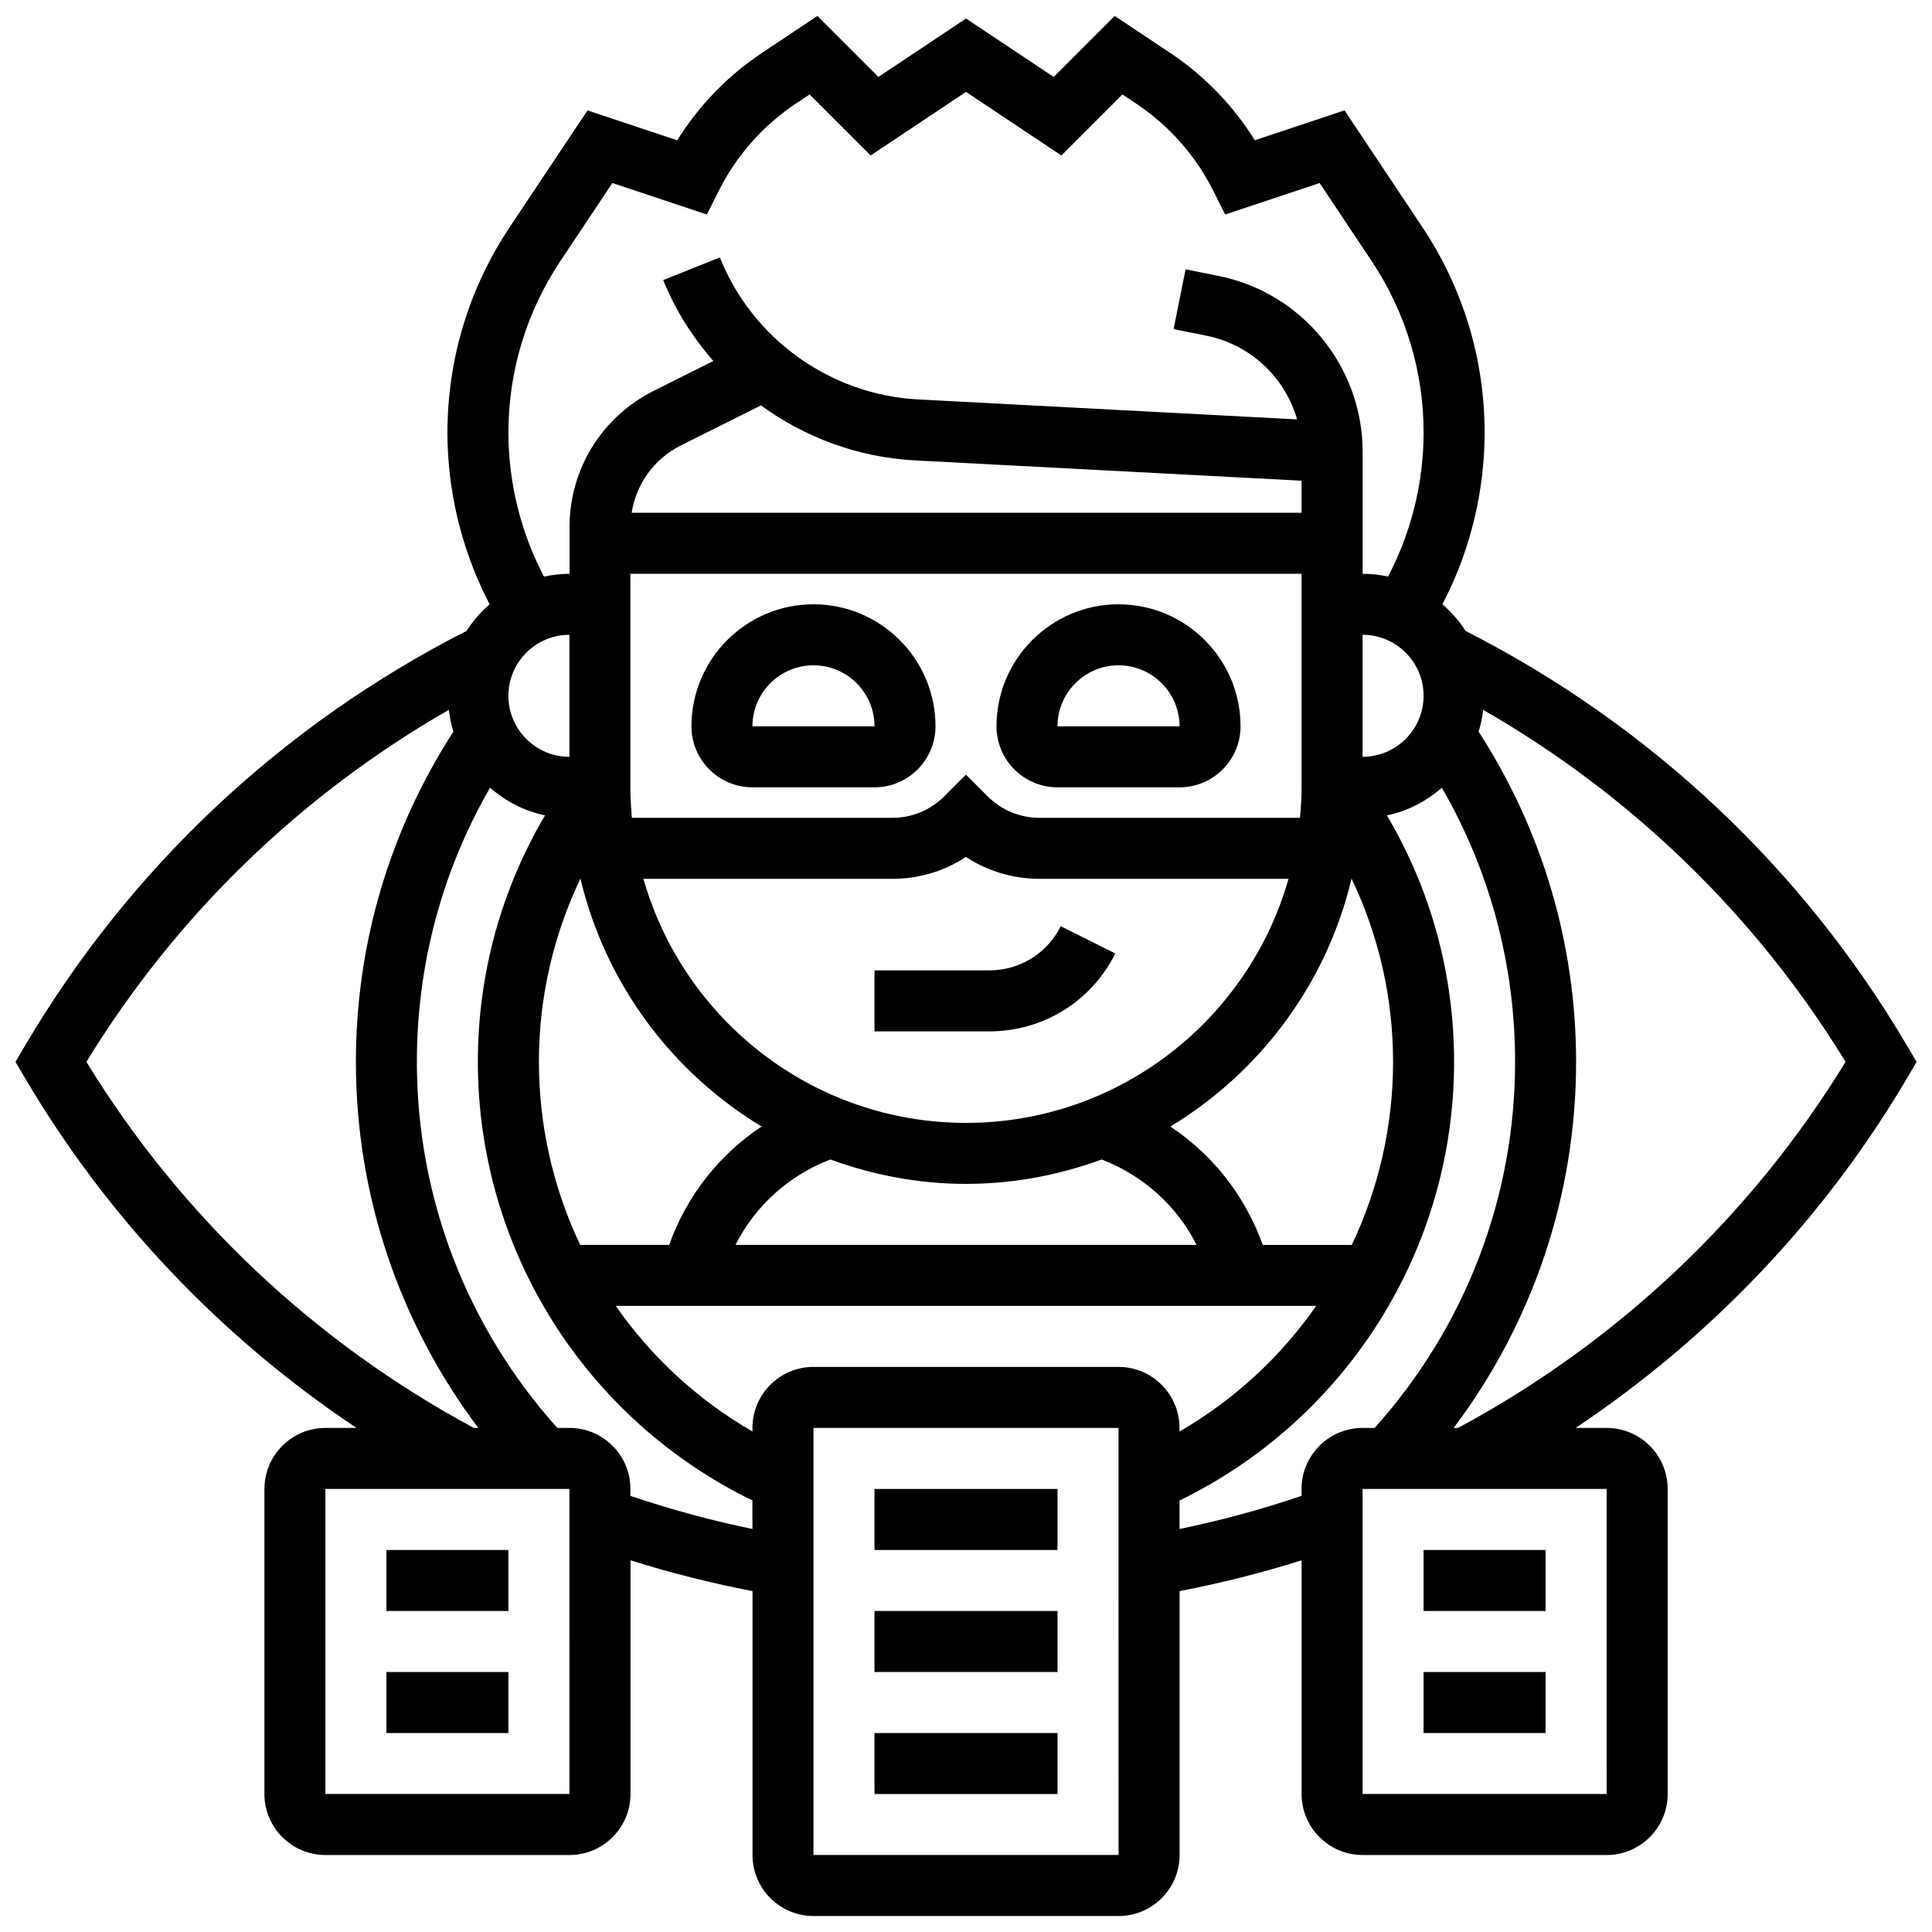
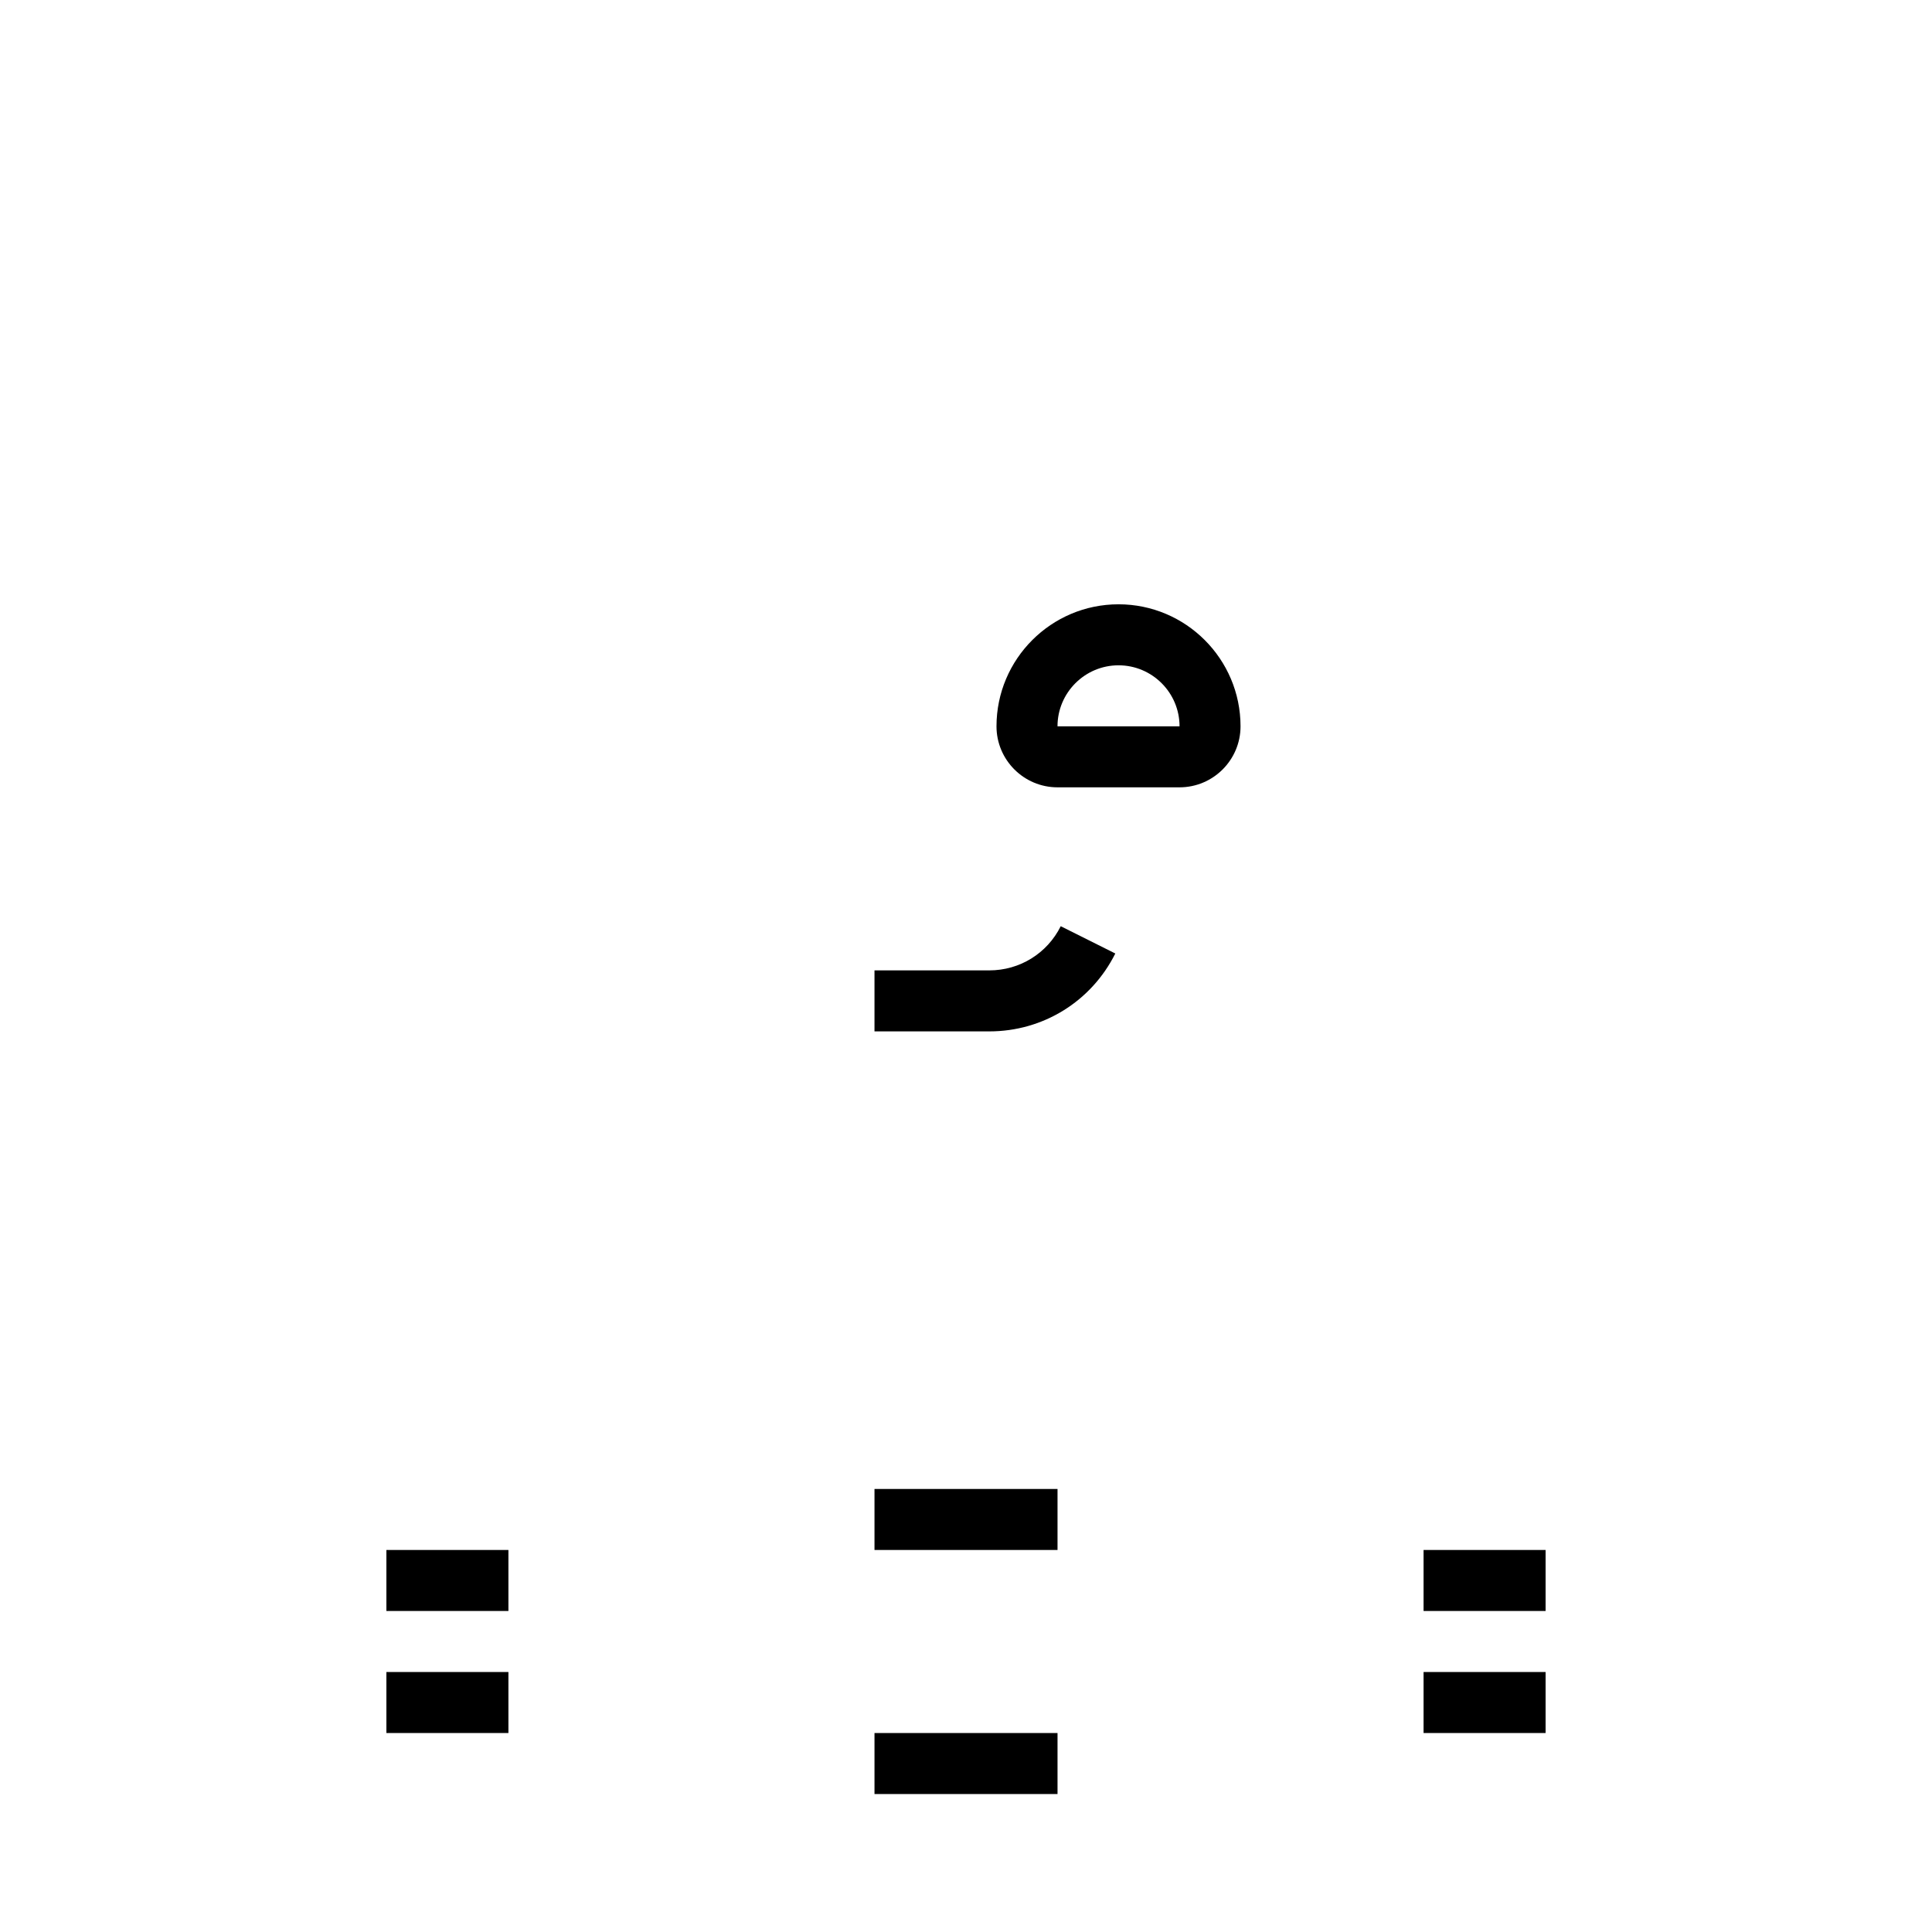
<svg xmlns="http://www.w3.org/2000/svg" width="800px" height="800px" version="1.1" viewBox="144 144 512 512">
  <defs>
    <clipPath id="a">
      <path d="m148.09 148.09h503.81v503.81h-503.81z" />
    </clipPath>
  </defs>
-   <path d="m343.41 352.65h32.336c8.918 0 16.168-7.25 16.168-16.168 0-17.832-14.504-32.336-32.336-32.336s-32.336 14.504-32.336 32.336c0 8.918 7.25 16.168 16.168 16.168zm16.168-32.336c8.918 0 16.168 7.25 16.176 16.168h-32.344c0-8.91 7.25-16.168 16.168-16.168z" />
  <path d="m424.25 352.65h32.336c8.918 0 16.168-7.25 16.168-16.168 0-17.832-14.504-32.336-32.336-32.336s-32.336 14.504-32.336 32.336c0 8.918 7.254 16.168 16.168 16.168zm16.168-32.336c8.918 0 16.168 7.25 16.176 16.168h-32.344c0-8.91 7.254-16.168 16.168-16.168z" />
  <path d="m406.18 401.16h-30.43v16.168h30.43c14.227 0 27.027-7.914 33.387-20.641l-14.461-7.234c-3.606 7.219-10.859 11.707-18.926 11.707z" />
  <path d="m375.75 538.59h48.504v16.168h-48.504z" />
-   <path d="m375.75 570.93h48.504v16.168h-48.504z" />
  <path d="m375.75 603.27h48.504v16.168h-48.504z" />
  <path d="m521.26 554.76h32.336v16.168h-32.336z" />
  <path d="m521.26 587.1h32.336v16.168h-32.336z" />
  <path d="m246.4 554.76h32.336v16.168h-32.336z" />
  <path d="m246.4 587.1h32.336v16.168h-32.336z" />
  <g clip-path="url(#a)">
-     <path d="m649.5 421.31c-27.793-47.254-68.289-85.25-117.12-110.12-1.68-2.652-3.758-4.988-6.113-7.051l0.816-1.625c6.773-13.559 10.355-28.73 10.355-43.883 0-19.426-5.699-38.238-16.477-54.406l-20.648-30.973-23.77 7.922c-5.723-9.199-13.379-17.113-22.418-23.137l-14.723-9.816-16.168 16.168-23.227-15.48-23.219 15.48-16.168-16.168-14.73 9.824c-9.039 6.023-16.695 13.945-22.418 23.137l-23.77-7.922-20.648 30.973c-10.777 16.168-16.477 34.98-16.477 54.406 0 15.148 3.582 30.324 10.355 43.883l0.816 1.625c-2.359 2.062-4.43 4.398-6.113 7.051-48.84 24.859-89.324 62.855-117.12 110.11l-2.41 4.098 2.41 4.098c21.98 37.375 52.129 68.984 87.957 92.914h-8.23c-8.918 0-16.168 7.25-16.168 16.168v80.844c0 8.918 7.25 16.168 16.168 16.168h64.676c8.918 0 16.168-7.25 16.168-16.168v-61.941c10.598 3.363 21.422 6.062 32.336 8.172v69.938c0 8.918 7.25 16.168 16.168 16.168h80.844c8.918 0 16.168-7.25 16.168-16.168v-69.938c10.914-2.109 21.738-4.816 32.336-8.172v61.941c0 8.918 7.25 16.168 16.168 16.168h64.676c8.918 0 16.168-7.25 16.168-16.168v-80.844c0-8.918-7.25-16.168-16.168-16.168h-8.23c35.82-23.938 65.977-55.547 87.957-92.914l2.41-4.098zm-147.26 52.605h-23.59c-4.648-12.969-13.219-23.879-24.496-31.367 23.809-14.398 41.434-37.906 48.02-65.715 7.188 15.062 11.004 31.504 11.004 48.578 0.004 17.129-3.879 33.629-10.938 48.504zm-215.42-48.508c0-17.074 3.816-33.516 11.004-48.578 6.582 27.809 24.211 51.32 48.012 65.707-11.277 7.484-19.848 18.398-24.496 31.367h-23.59c-7.051-14.863-10.93-31.363-10.93-48.496zm-8.086-97.008c0-8.918 7.25-16.168 16.168-16.168v32.336c-8.914 0-16.168-7.254-16.168-16.168zm66.922-76.965c11.715 8.535 25.812 13.785 40.801 14.574l102.47 5.383v8.496l-177.53 0.004c1.203-7.672 5.973-14.316 13.09-17.875zm54.344 190.14c-40.613 0-74.883-27.406-85.484-64.676h65.961c7.043 0 13.766-2.019 19.516-5.797 5.746 3.773 12.473 5.797 19.516 5.797h65.961c-10.586 37.273-44.848 64.676-85.469 64.676zm88.926-145.52v56.59c0 2.734-0.168 5.418-0.414 8.086h-69c-5.215 0-10.113-2.027-13.801-5.715l-5.723-5.723-5.723 5.723c-3.68 3.688-8.586 5.715-13.801 5.715h-69c-0.242-2.668-0.414-5.352-0.414-8.086v-56.59zm-124.87 155.22c11.238 4.106 23.309 6.469 35.949 6.469 12.645 0 24.715-2.359 35.949-6.469 11.043 4.254 19.91 12.297 25.156 22.637h-122.21c5.246-10.34 14.105-18.387 25.156-22.637zm141.04-139.05c8.918 0 16.168 7.25 16.168 16.168 0 8.918-7.25 16.168-16.168 16.168zm-217.71-16.941c-5.66-11.316-8.648-23.992-8.648-36.645 0-16.227 4.754-31.934 13.758-45.441l13.793-20.695 25.047 8.344 3.137-6.266c4.664-9.32 11.707-17.309 20.379-23.082l3.703-2.465 16.168 16.168 25.281-16.855 25.281 16.855 16.168-16.168 3.703 2.465c8.668 5.781 15.715 13.758 20.379 23.082l3.137 6.266 25.047-8.344 13.793 20.695c9.004 13.508 13.758 29.215 13.758 45.441 0 12.652-2.992 25.328-8.648 36.645l-0.75 1.512c-2.184-0.469-4.438-0.734-6.758-0.734v-32.336c0-22.578-16.07-42.176-38.207-46.605l-8.715-1.746-3.176 15.852 8.715 1.746c11.707 2.344 20.84 11.109 24.012 22.168l-100.41-5.285c-23.273-1.223-43.914-16-52.562-37.633l-15.012 6c3.203 7.996 7.801 15.141 13.289 21.449l-15.773 7.891c-13.785 6.894-22.344 20.746-22.344 36.152v12.352c-2.32 0-4.574 0.266-6.758 0.734zm-120.49 130.12c23.75-38.797 56.719-70.703 96.047-93.293 0.234 1.988 0.629 3.906 1.211 5.773-16.855 26.105-25.836 56.242-25.836 87.52 0 35.305 11.465 69.121 32.434 97.012h-1.172c-42.246-22.723-77.656-56.129-102.68-97.012zm63.332 194.02v-80.844h64.676l0.008 80.844zm80.84-79v-1.844c0-8.918-7.25-16.168-16.168-16.168h-3.211c-23.961-26.734-37.211-61.004-37.211-97.012 0-25.723 6.676-50.617 19.395-72.645 4.113 3.559 9.039 6.191 14.559 7.316-11.617 19.75-17.793 42.039-17.793 65.328 0 49.637 28.418 94.648 72.758 116.24l0.004 7.555c-10.941-2.25-21.758-5.199-32.332-8.773zm32.34-18.012v0.953c-14.566-8.414-26.855-19.84-36.219-33.289h185.61c-9.371 13.453-21.648 24.867-36.219 33.289v-0.953c0-8.918-7.25-16.168-16.168-16.168h-80.844c-8.914 0-16.164 7.258-16.164 16.168zm16.168 113.18v-113.18h80.844l0.008 113.18zm129.35-97.012v1.844c-10.574 3.582-21.391 6.523-32.336 8.77v-7.543c44.344-21.602 72.758-66.605 72.758-116.24 0-23.289-6.168-45.57-17.793-65.328 5.523-1.125 10.445-3.758 14.559-7.316 12.723 22.02 19.402 46.914 19.402 72.637 0 36.016-13.25 70.285-37.219 97.012h-3.203c-8.918 0-16.168 7.262-16.168 16.168zm80.859 80.844h-64.691v-80.844h64.676zm-39.371-97.012h-1.172c20.98-27.883 32.441-61.699 32.441-97.012 0-31.277-8.98-61.406-25.836-87.52 0.574-1.859 0.977-3.773 1.203-5.766 39.328 22.586 72.297 54.488 96.047 93.293-25.02 40.875-60.438 74.281-102.68 97.004z" />
-   </g>
+     </g>
</svg>